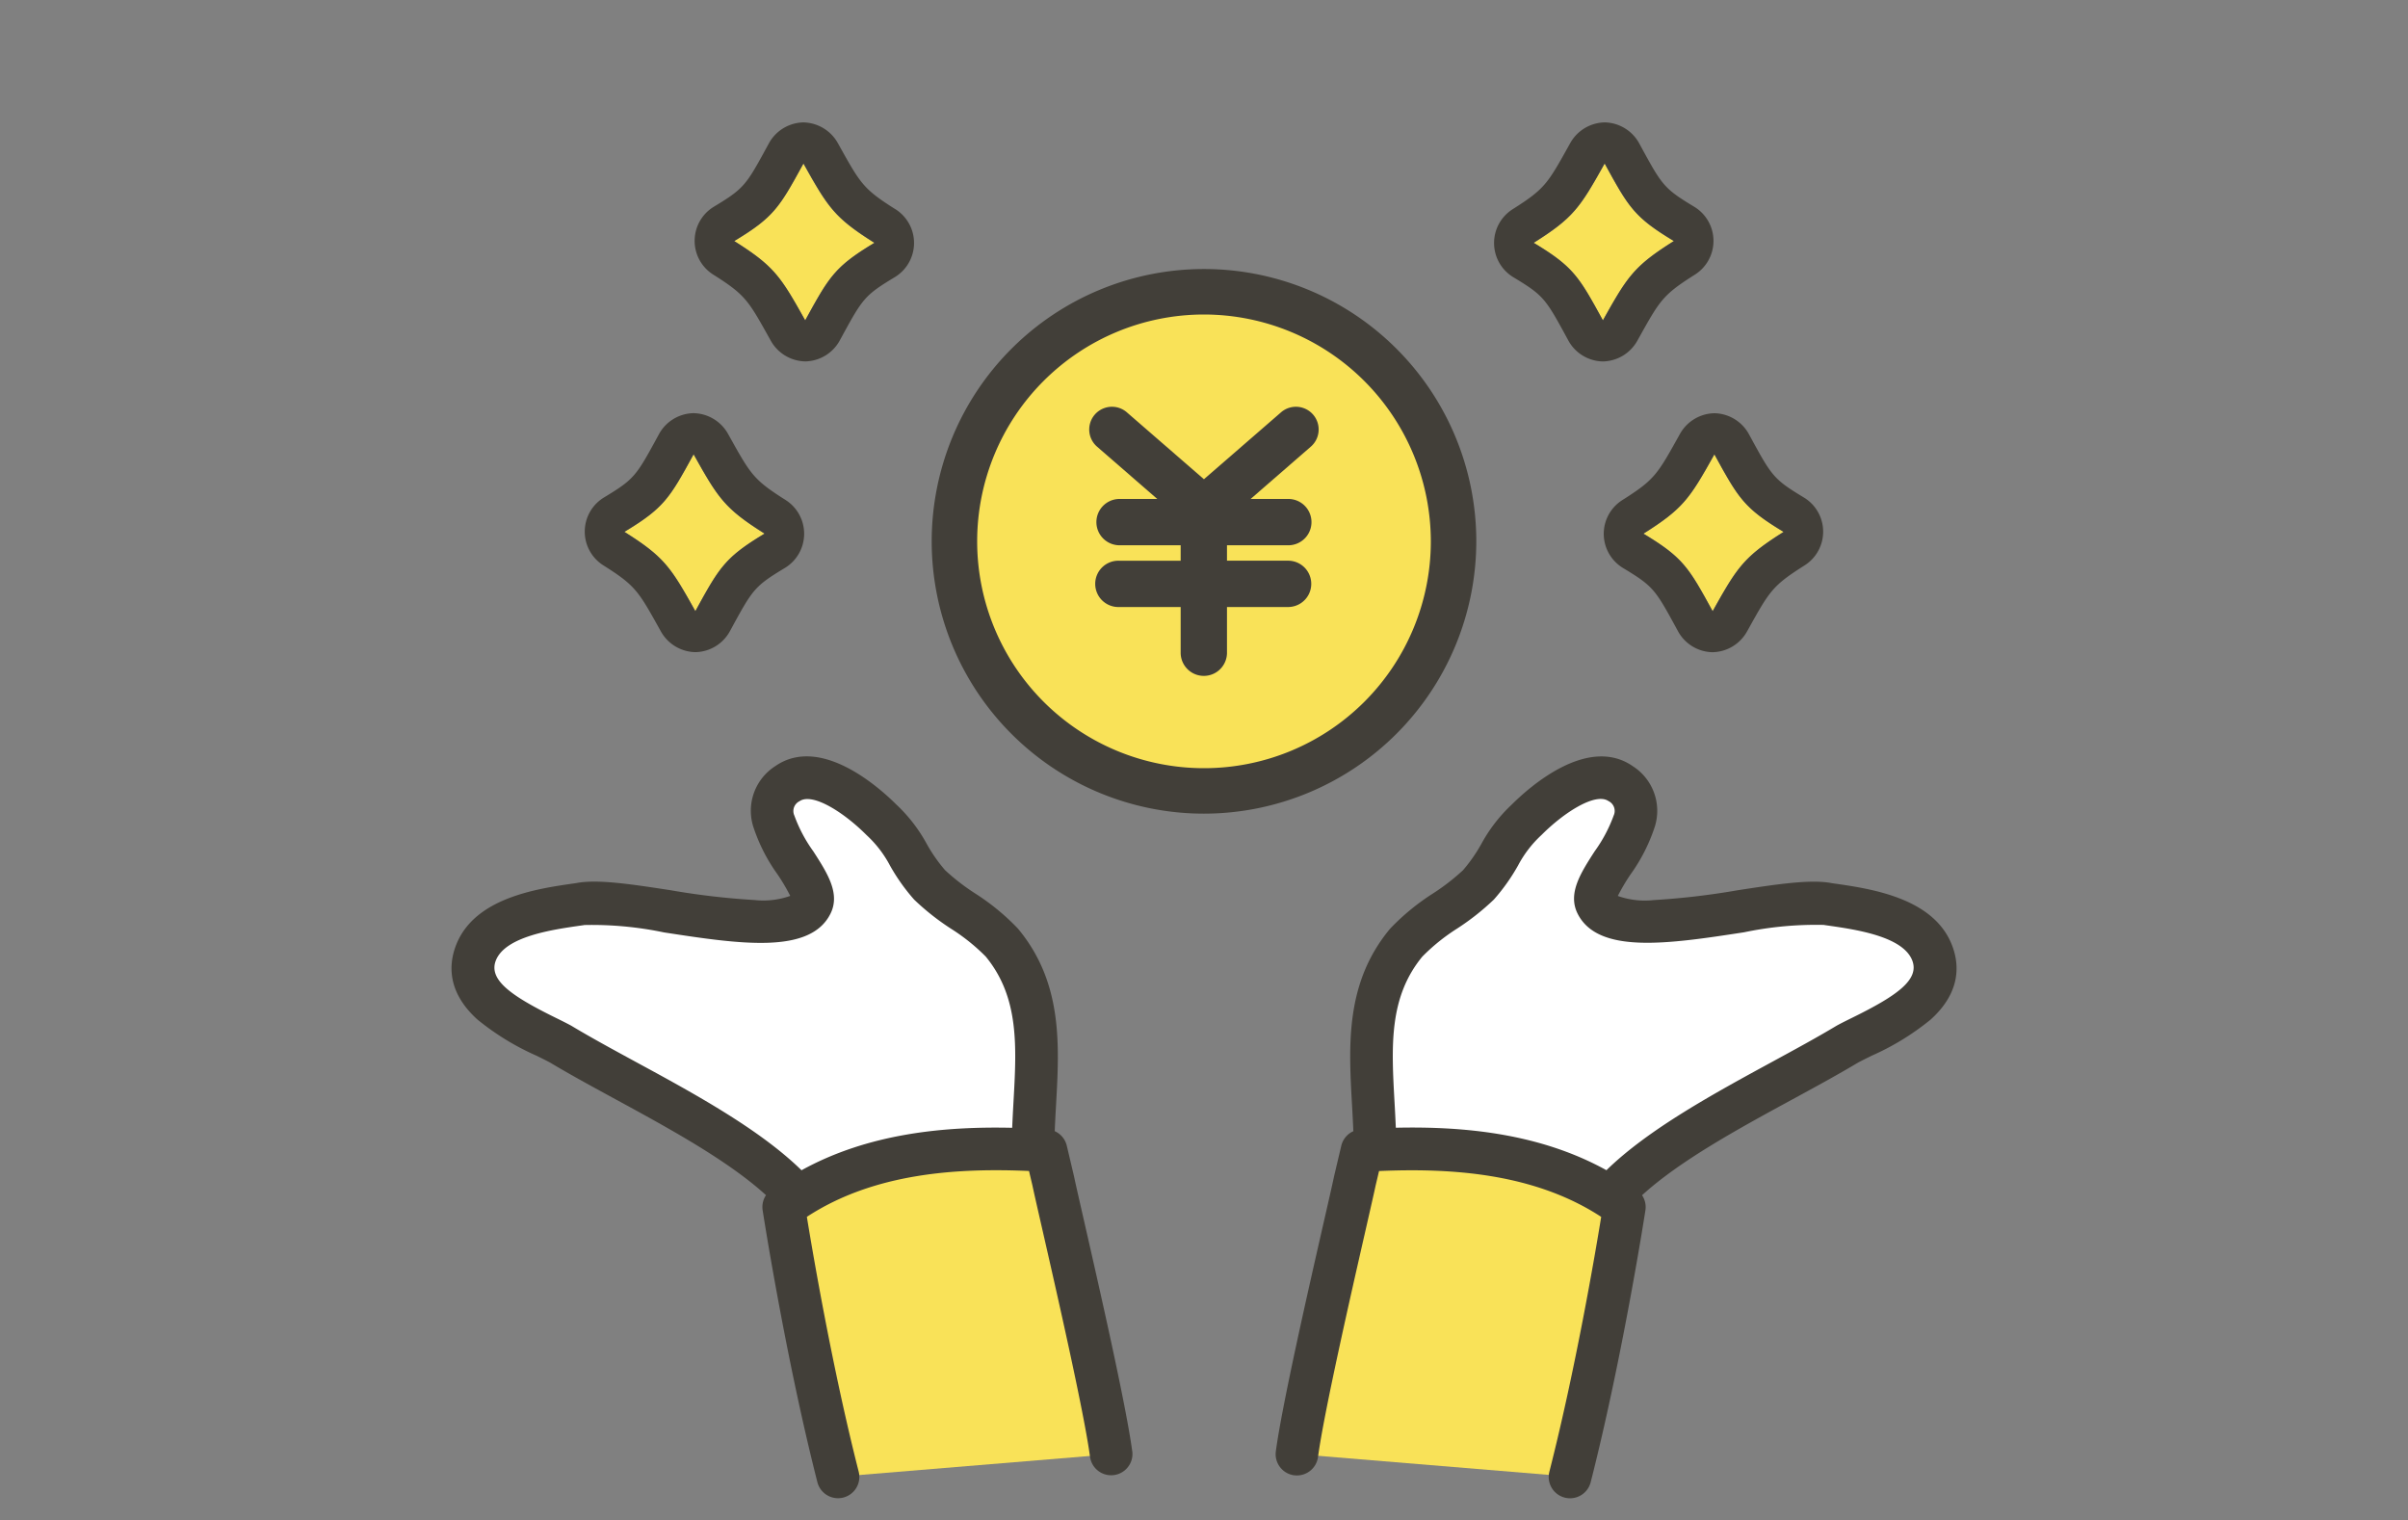
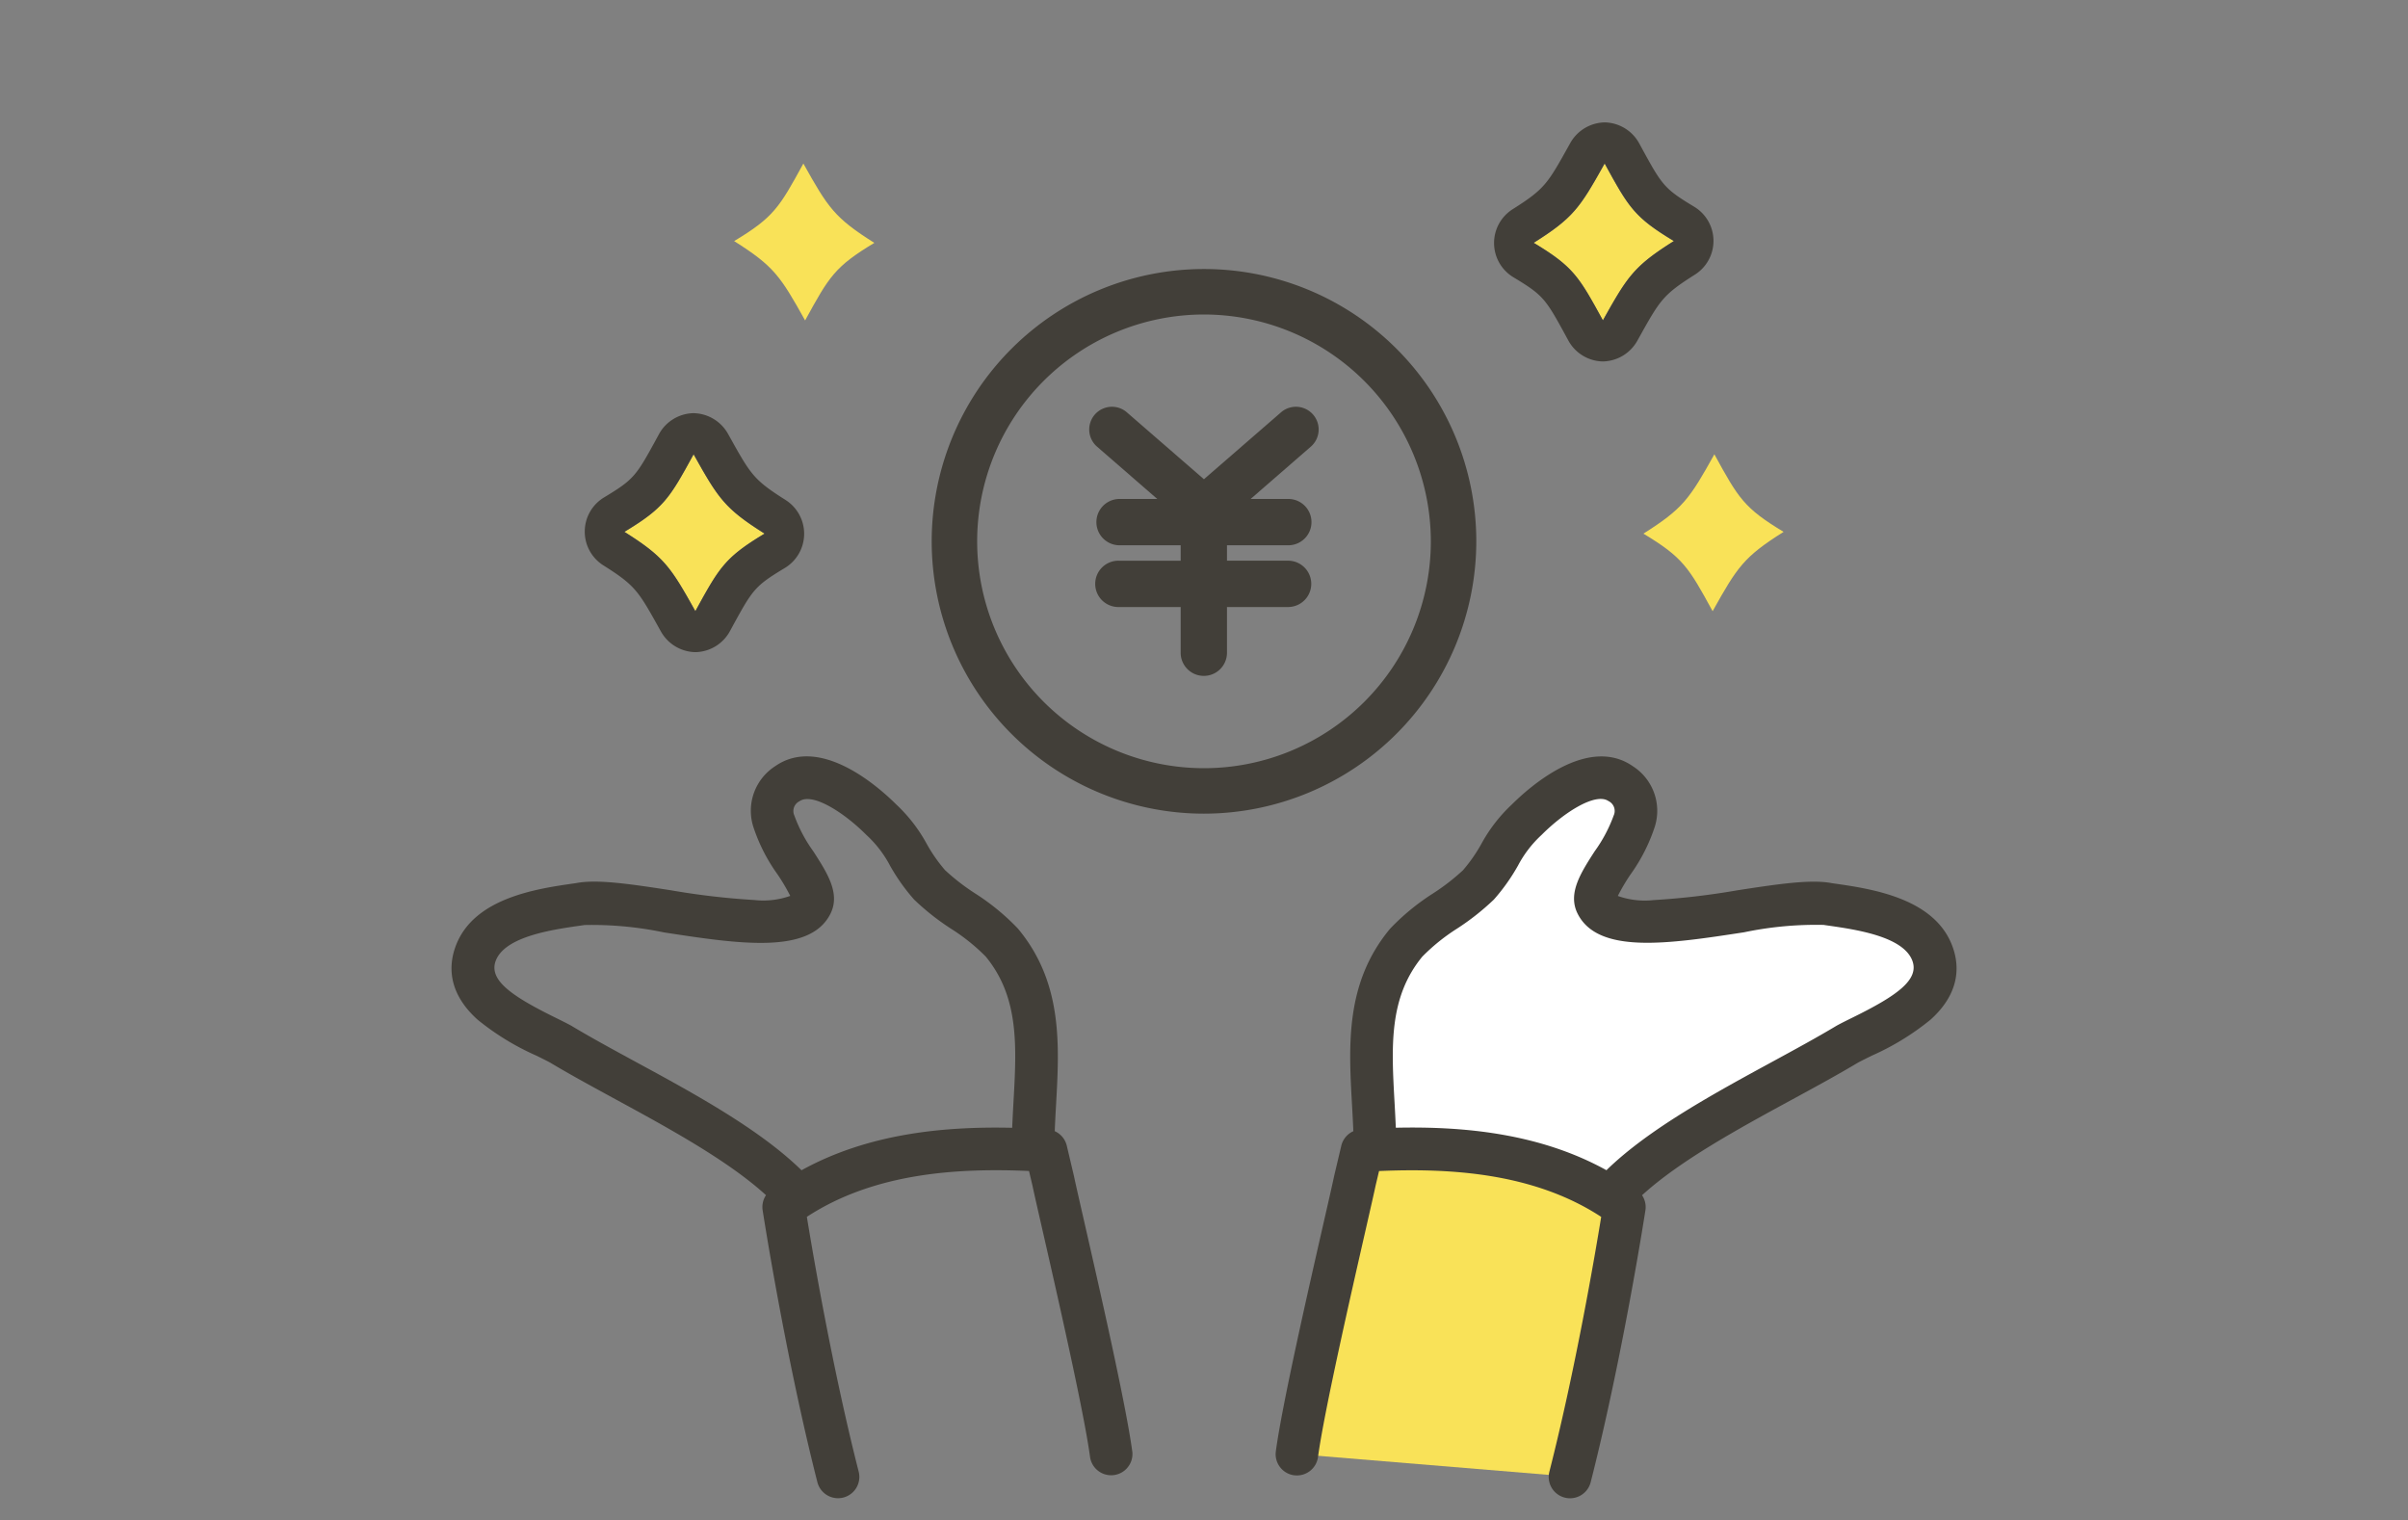
<svg xmlns="http://www.w3.org/2000/svg" width="160" height="101" viewBox="0 0 160 101">
  <rect x="0" y="0" width="160" height="101" fill="#808080" stroke="none" />
  <defs>
    <clipPath id="a">
      <rect width="160" height="101" transform="translate(310 3033)" fill="#fff" stroke="#707070" stroke-width="1" opacity="0.462" />
    </clipPath>
    <clipPath id="b">
      <rect width="100" height="91.404" fill="none" />
    </clipPath>
  </defs>
  <g transform="translate(-310 -3033)" clip-path="url(#a)">
    <g transform="translate(340 3041.132)">
      <g clip-path="url(#b)">
-         <path d="M43.462,265.652c-1.443-1.6-3.366-2.4-4.808-3.847-1.442-1.6-1.6-2.885-3.206-4.328-1.282-1.282-4.289-3.755-6.244-2.394-3.212,2.234,2.4,6.4,1.6,8-1.443,2.885-12.342-.641-15.387,0-2.244.32-5.93.8-6.892,3.206-1.282,3.205,3.526,4.968,5.61,6.091,4.808,2.885,12.021,6.09,15.547,9.937l15.868-4.007c.16-4.488.962-8.976-2.084-12.662" transform="translate(-6.887 -211.147)" fill="#fff" />
-         <path d="M147.006,401.119l-.476-2.014c-5.755-.341-12.3-.028-17.434,3.751,0,0,1.459,9.49,3.607,17.922l18.152-1.5c-.53-3.972-3.5-16.439-3.849-18.155" transform="translate(-107.027 -330.79)" fill="#f9e258" />
        <path d="M45.232,292.569c-.411-3.08-2.177-10.818-3.232-15.441-.308-1.349-.551-2.414-.633-2.813,0-.013-.006-.027-.009-.04l-.476-2.014a1.413,1.413,0,0,0-.8-.963c.023-.573.054-1.155.086-1.721.225-3.992.457-8.12-2.5-11.7l-.039-.046a15.216,15.216,0,0,0-2.846-2.335,14.471,14.471,0,0,1-1.988-1.539,10.46,10.46,0,0,1-1.221-1.752,10.365,10.365,0,0,0-2.037-2.628c-1.162-1.156-5.041-4.607-8.028-2.53a3.52,3.52,0,0,0-1.467,3.99,11.561,11.561,0,0,0,1.622,3.2,13.189,13.189,0,0,1,.844,1.429,5.361,5.361,0,0,1-2.387.274,49.653,49.653,0,0,1-5.573-.652c-2.609-.4-4.866-.746-6.261-.472l-.09.013c-2.479.353-6.629.944-7.876,4.063-.5,1.246-.66,3.124,1.4,4.987a17.142,17.142,0,0,0,3.915,2.4c.335.165.652.321.908.458,1.325.794,2.8,1.594,4.353,2.441,3.528,1.92,7.474,4.068,10,6.373a1.413,1.413,0,0,0-.223,1c.015.1,1.494,9.655,3.634,18.056a1.416,1.416,0,1,0,2.744-.7c-1.733-6.8-3.028-14.391-3.44-16.917,4.514-2.954,10.1-3.249,14.761-3.046l.227.961c.091.44.323,1.455.642,2.851.976,4.276,2.792,12.234,3.186,15.185a1.416,1.416,0,0,0,2.807-.375M23.262,273.9c-2.781-2.726-7.137-5.1-11.011-7.2-1.541-.839-3-1.631-4.278-2.4l-.057-.032c-.307-.165-.657-.338-1.027-.52-2.888-1.423-4.458-2.5-3.939-3.8.639-1.6,3.773-2.044,5.646-2.311l.131-.019c.031,0,.061-.01.091-.016a23.4,23.4,0,0,1,5.3.49c4.987.765,9.7,1.487,11.062-1.242.67-1.34-.208-2.7-1.137-4.142a9.7,9.7,0,0,1-1.259-2.373.727.727,0,0,1,.341-.96c.845-.586,2.915.713,4.435,2.233l.054.051a7.538,7.538,0,0,1,1.526,2,13.017,13.017,0,0,0,1.575,2.225c.017.018.034.037.051.054a16.531,16.531,0,0,0,2.41,1.9A12.989,12.989,0,0,1,35.5,259.7c2.232,2.722,2.05,5.964,1.838,9.716-.03.542-.06,1.1-.083,1.658-4.436-.1-9.516.346-14,2.822" transform="translate(0 -204.273)" fill="#423f39" />
        <path d="M394.8,266.293c-.962-2.4-4.648-2.885-6.892-3.206-3.045-.641-13.944,2.885-15.387,0-.8-1.6,4.808-5.77,1.6-8-1.956-1.36-4.962,1.112-6.245,2.394-1.6,1.443-1.763,2.725-3.206,4.328-1.442,1.443-3.366,2.244-4.808,3.847-3.045,3.686-2.244,8.174-2.083,12.662l15.868,4.007c3.526-3.847,10.739-7.052,15.547-9.937,2.084-1.122,6.892-2.885,5.61-6.091" transform="translate(-296.437 -211.147)" fill="#fff" />
        <path d="M332.9,399.1l-.475,2.014c-.354,1.716-3.319,14.183-3.849,18.155l18.152,1.5c2.148-8.431,3.607-17.922,3.607-17.922-5.129-3.779-11.679-4.091-17.434-3.751" transform="translate(-272.408 -330.79)" fill="#f9e258" />
        <path d="M321.525,294.16a1.415,1.415,0,0,0,1.591-1.216c.394-2.951,2.21-10.909,3.186-15.185.318-1.4.55-2.412.642-2.851l.227-.961c4.656-.2,10.248.092,14.761,3.046-.412,2.527-1.707,10.116-3.44,16.918a1.416,1.416,0,1,0,2.744.7c2.14-8.4,3.619-17.96,3.634-18.056a1.413,1.413,0,0,0-.223-1c2.521-2.305,6.467-4.453,10-6.373,1.557-.847,3.028-1.648,4.353-2.441.257-.137.574-.293.908-.458a17.133,17.133,0,0,0,3.915-2.4c2.062-1.863,1.9-3.74,1.4-4.987-1.247-3.119-5.4-3.71-7.876-4.063l-.09-.013c-1.4-.274-3.652.072-6.261.472a49.622,49.622,0,0,1-5.573.652,5.361,5.361,0,0,1-2.387-.274,13.17,13.17,0,0,1,.844-1.429,11.566,11.566,0,0,0,1.622-3.2,3.519,3.519,0,0,0-1.467-3.99c-2.987-2.077-6.867,1.374-8.028,2.53a10.369,10.369,0,0,0-2.037,2.628,10.465,10.465,0,0,1-1.221,1.752,14.473,14.473,0,0,1-1.987,1.539,15.233,15.233,0,0,0-2.846,2.335l-.039.045c-2.959,3.582-2.727,7.71-2.5,11.7.032.566.063,1.148.086,1.721a1.413,1.413,0,0,0-.8.963l-.476,2.014c0,.013-.006.026-.009.04-.082.4-.325,1.464-.633,2.813-1.055,4.623-2.821,12.361-3.232,15.441a1.416,1.416,0,0,0,1.216,1.591m6.757-23.083c-.023-.559-.053-1.116-.083-1.658-.211-3.752-.394-6.994,1.838-9.716a12.975,12.975,0,0,1,2.327-1.875,16.544,16.544,0,0,0,2.41-1.9l.051-.054a13.025,13.025,0,0,0,1.575-2.225,7.543,7.543,0,0,1,1.526-2l.054-.051c1.52-1.52,3.59-2.819,4.435-2.233a.727.727,0,0,1,.341.96A9.694,9.694,0,0,1,341.5,252.7c-.929,1.441-1.807,2.8-1.137,4.142,1.365,2.729,6.075,2.007,11.062,1.242a23.4,23.4,0,0,1,5.3-.49c.03.006.061.012.092.016l.131.019c1.873.267,5.007.713,5.646,2.311.519,1.3-1.051,2.375-3.939,3.8-.37.182-.721.355-1.027.52l-.057.032c-1.281.769-2.737,1.561-4.279,2.4-3.874,2.108-8.229,4.479-11.011,7.2-4.479-2.476-9.559-2.921-14-2.822" transform="translate(-265.54 -204.273)" fill="#423f39" />
-         <path d="M228.641,82.435a16.582,16.582,0,1,1-16.583-16.583,16.582,16.582,0,0,1,16.583,16.583" transform="translate(-162.059 -54.594)" fill="#f9e258" />
        <path d="M204.735,93.2a18.093,18.093,0,1,1,18.093-18.093A18.114,18.114,0,0,1,204.735,93.2m0-33.165a15.072,15.072,0,1,0,15.072,15.072,15.089,15.089,0,0,0-15.072-15.072" transform="translate(-154.735 -47.271)" fill="#423f39" />
        <path d="M261.155,119.721a1.539,1.539,0,0,0,0-3.077h-2.544l4-3.475a1.51,1.51,0,1,0-1.98-2.281l-5.122,4.445-5.122-4.445a1.51,1.51,0,0,0-1.98,2.281l4,3.475h-2.544a1.539,1.539,0,0,0,0,3.077h4.1v1.026h-4.1a1.539,1.539,0,1,0,0,3.077h4.1V126.9a1.539,1.539,0,0,0,3.077,0v-3.077h4.1a1.539,1.539,0,0,0,0-3.077h-4.1v-1.026Z" transform="translate(-205.513 -91.624)" fill="#423f39" />
        <path d="M71.913,139.419c-1.648-2.959-2.081-3.61-4.716-5.271,2.625-1.583,3-2.225,4.6-5.154,1.649,2.959,2.081,3.61,4.716,5.272-2.625,1.582-3,2.225-4.6,5.154" transform="translate(-55.709 -106.942)" fill="#f9e258" />
        <path d="M65.138,118.784c-2.173-1.371-2.329-1.7-3.82-4.374a2.682,2.682,0,0,0-2.3-1.4H59a2.673,2.673,0,0,0-2.3,1.423c-1.5,2.754-1.59,2.943-3.645,4.182a2.652,2.652,0,0,0-.045,4.5c2.174,1.371,2.329,1.7,3.82,4.373a2.681,2.681,0,0,0,2.3,1.4h.013a2.668,2.668,0,0,0,2.3-1.419c1.5-2.754,1.589-2.94,3.645-4.179a2.656,2.656,0,0,0,.045-4.508m-6,7.383c-1.649-2.959-2.081-3.61-4.716-5.271,2.625-1.583,3-2.225,4.6-5.154,1.649,2.959,2.081,3.61,4.716,5.272-2.625,1.582-3,2.225-4.6,5.154" transform="translate(-42.93 -93.69)" fill="#423f39" />
        <path d="M114.572,26.412c-1.649-2.959-2.081-3.61-4.716-5.272,2.626-1.583,3-2.225,4.6-5.154,1.649,2.959,2.081,3.61,4.716,5.272-2.625,1.582-3,2.225-4.6,5.154" transform="translate(-91.076 -13.253)" fill="#f9e258" />
-         <path d="M107.8,5.775c-2.173-1.371-2.329-1.7-3.82-4.374a2.682,2.682,0,0,0-2.3-1.4h-.013a2.673,2.673,0,0,0-2.3,1.424c-1.5,2.754-1.59,2.943-3.645,4.182a2.652,2.652,0,0,0-.045,4.5c2.173,1.371,2.329,1.7,3.82,4.373a2.681,2.681,0,0,0,2.3,1.4h.013a2.668,2.668,0,0,0,2.3-1.42c1.5-2.753,1.589-2.94,3.645-4.18a2.655,2.655,0,0,0,.045-4.508m-6,7.383c-1.649-2.959-2.081-3.61-4.716-5.272,2.626-1.583,3-2.225,4.6-5.154,1.649,2.959,2.081,3.61,4.716,5.272-2.625,1.582-3,2.225-4.6,5.154" transform="translate(-78.296)" fill="#423f39" />
        <path d="M467.866,139.419c1.648-2.959,2.081-3.61,4.716-5.271-2.626-1.583-3-2.225-4.6-5.154-1.649,2.959-2.081,3.61-4.716,5.272,2.625,1.582,3,2.225,4.6,5.154" transform="translate(-384.07 -106.942)" fill="#f9e258" />
-         <path d="M447.854,121.051a2.654,2.654,0,0,0,1.274,2.242c2.056,1.239,2.146,1.426,3.645,4.179a2.668,2.668,0,0,0,2.3,1.42h.013a2.68,2.68,0,0,0,2.3-1.4c1.491-2.675,1.647-3,3.82-4.373a2.652,2.652,0,0,0-.045-4.5c-2.055-1.239-2.145-1.428-3.645-4.182a2.673,2.673,0,0,0-2.3-1.423h-.013a2.682,2.682,0,0,0-2.3,1.4c-1.491,2.675-1.646,3-3.82,4.374a2.654,2.654,0,0,0-1.229,2.267m2.635-.038c2.635-1.662,3.068-2.313,4.717-5.272,1.6,2.929,1.973,3.572,4.6,5.154-2.635,1.662-3.067,2.313-4.716,5.271-1.6-2.929-1.974-3.571-4.6-5.154" transform="translate(-371.292 -93.69)" fill="#423f39" />
        <path d="M425.208,26.412c1.648-2.959,2.081-3.61,4.716-5.272-2.625-1.583-3-2.225-4.6-5.154-1.649,2.959-2.081,3.61-4.716,5.272,2.625,1.582,3,2.225,4.6,5.154" transform="translate(-348.704 -13.253)" fill="#f9e258" />
        <path d="M405.2,8.042a2.653,2.653,0,0,0,1.274,2.241c2.056,1.239,2.146,1.426,3.645,4.18a2.668,2.668,0,0,0,2.3,1.42h.013a2.681,2.681,0,0,0,2.3-1.4c1.491-2.675,1.647-3,3.82-4.373a2.651,2.651,0,0,0-.045-4.5c-2.055-1.239-2.145-1.428-3.645-4.182A2.673,2.673,0,0,0,412.56,0h-.013a2.682,2.682,0,0,0-2.3,1.4c-1.491,2.675-1.647,3-3.82,4.374A2.654,2.654,0,0,0,405.2,8.042M407.831,8c2.635-1.662,3.067-2.313,4.717-5.272,1.6,2.929,1.973,3.572,4.6,5.154-2.635,1.662-3.067,2.313-4.716,5.271-1.6-2.929-1.974-3.572-4.6-5.154" transform="translate(-335.926)" fill="#423f39" />
      </g>
    </g>
  </g>
</svg>